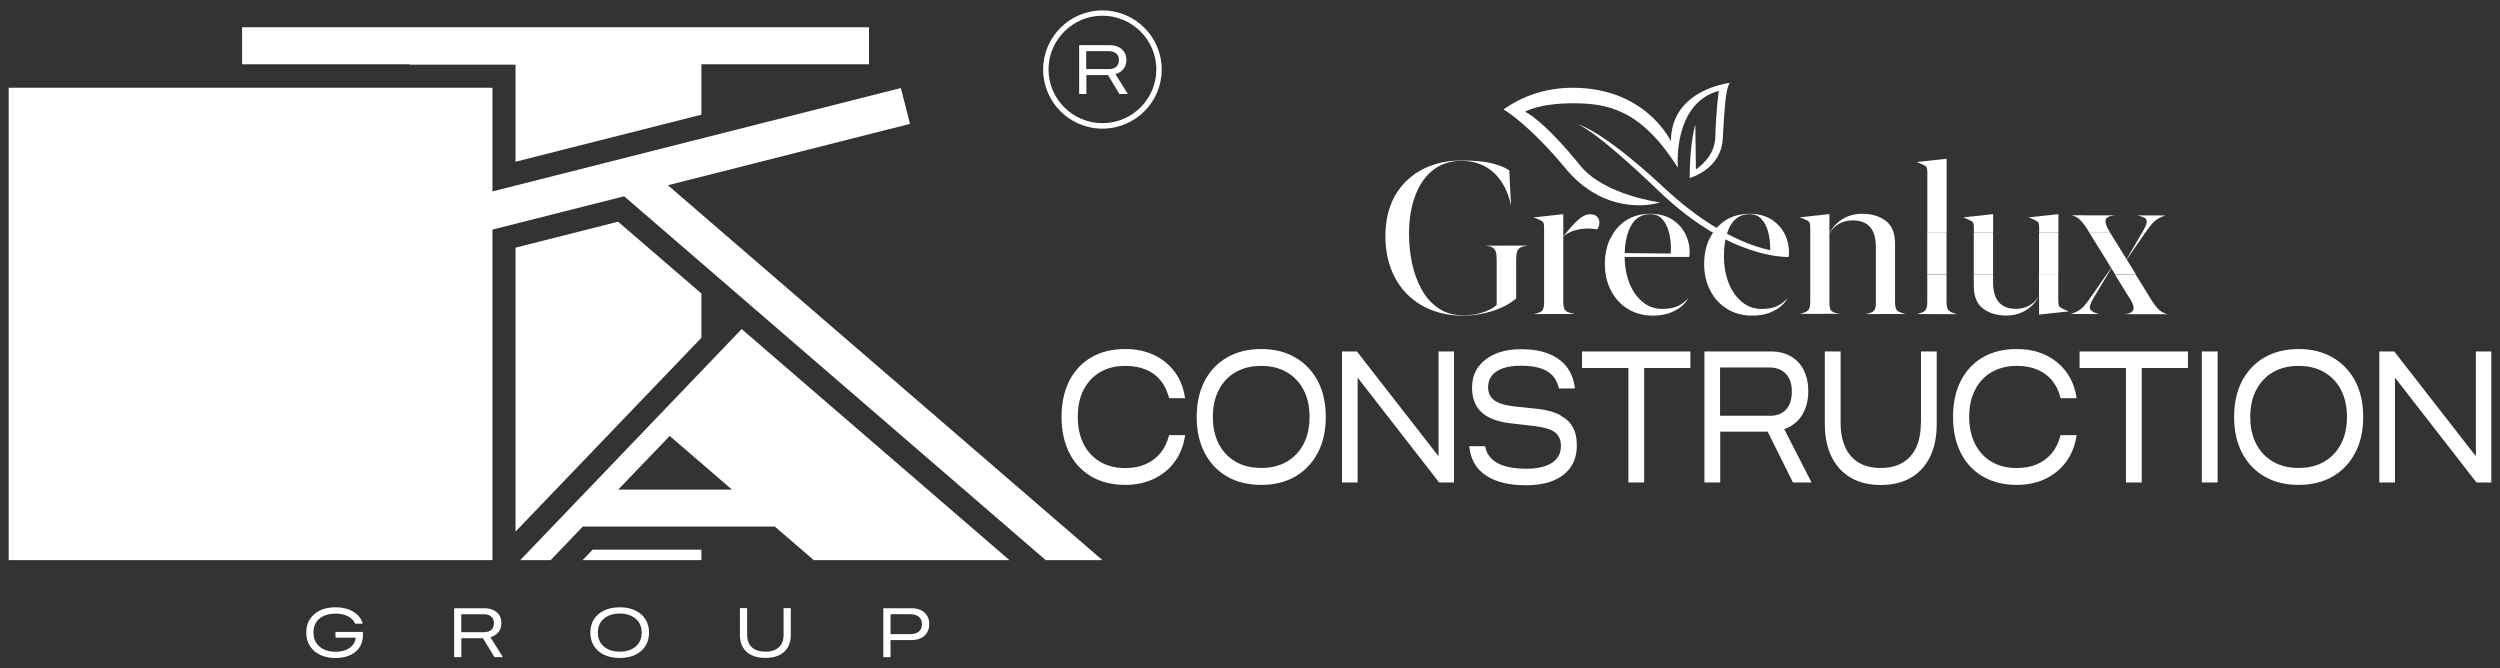
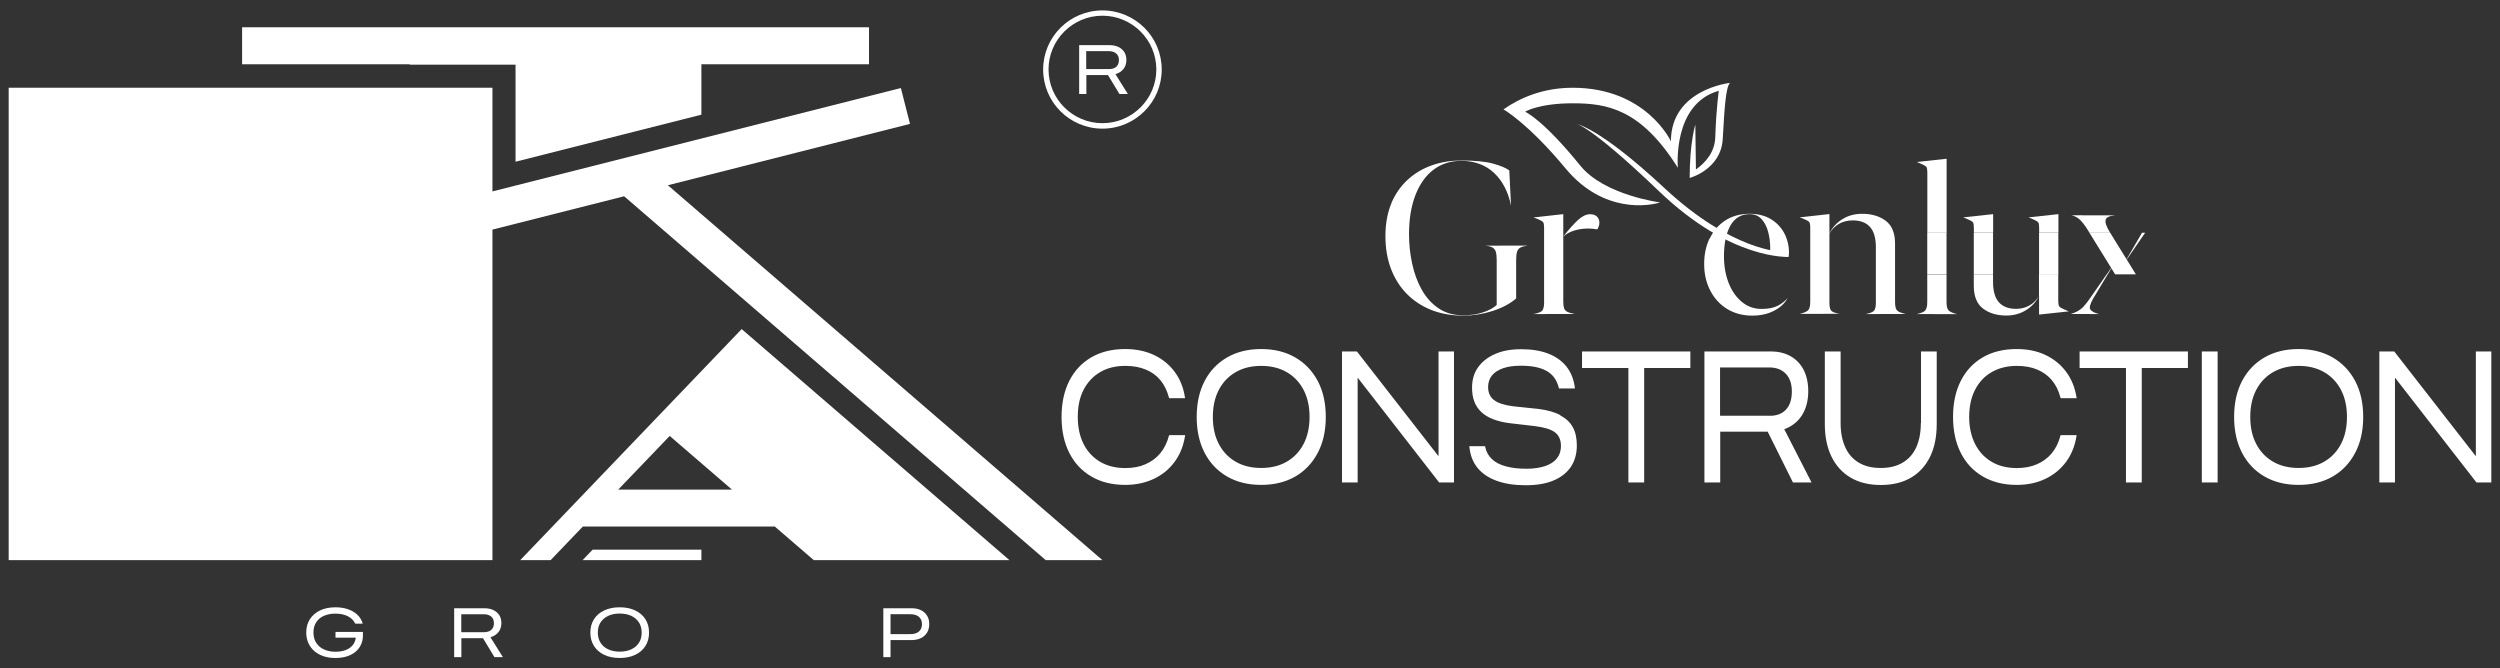
<svg xmlns="http://www.w3.org/2000/svg" id="uuid-559e6b85-541e-4eaa-9d03-29e9dc15ded3" data-name="Layer 1" width="288" height="77" viewBox="0 0 288 77">
  <rect x="0" y="0" width="288" height="77" fill="#333333" stroke="none" />
  <defs>
    <style>
      .uuid-80d9891c-40cd-4bf8-8fc2-a64c60df4d6f {
        fill: #fff;
      }
    </style>
  </defs>
  <path class="uuid-80d9891c-40cd-4bf8-8fc2-a64c60df4d6f" d="m124.16,48.02h0c0,1.19.22,2.23.66,3.11.44.88,1.08,1.57,1.9,2.06.82.49,1.8.73,2.92.73.88,0,1.65-.14,2.32-.44.67-.29,1.24-.71,1.7-1.26.46-.55.79-1.22,1-2.02l.03-.07h1.84l-.02.11c-.18,1.14-.58,2.14-1.2,2.97-.62.84-1.41,1.49-2.38,1.95-.97.46-2.07.7-3.3.7-1.51,0-2.81-.32-3.91-.97-1.1-.64-1.95-1.55-2.54-2.72-.59-1.17-.89-2.55-.89-4.14h0c0-1.6.3-2.98.89-4.15.59-1.17,1.44-2.07,2.53-2.71,1.1-.64,2.4-.96,3.91-.96,1.24,0,2.34.23,3.31.68.97.46,1.76,1.1,2.38,1.93.62.83,1.02,1.81,1.19,2.94l.02.11h-1.84l-.03-.11c-.21-.78-.53-1.43-.98-1.97-.45-.54-1.01-.95-1.69-1.22-.67-.28-1.45-.42-2.34-.42-1.13,0-2.1.24-2.92.73-.82.48-1.45,1.17-1.9,2.04-.45.88-.66,1.91-.66,3.1h0Zm27.64-4.14c.62,1.17.93,2.55.93,4.14v.02c0,1.59-.31,2.97-.93,4.14-.62,1.17-1.48,2.08-2.59,2.72-1.11.64-2.42.96-3.92.96s-2.81-.32-3.92-.96c-1.11-.64-1.98-1.55-2.59-2.72-.61-1.17-.92-2.55-.92-4.14v-.02c0-1.59.31-2.97.92-4.14.61-1.17,1.48-2.07,2.59-2.71,1.11-.64,2.42-.96,3.92-.96s2.8.32,3.91.96c1.11.64,1.98,1.55,2.6,2.71Zm-.94,4.14c0-1.19-.23-2.23-.69-3.11-.46-.88-1.11-1.56-1.94-2.04-.83-.48-1.81-.72-2.94-.72s-2.1.24-2.94.72c-.83.48-1.48,1.16-1.94,2.04-.46.88-.69,1.91-.69,3.11v.02c0,1.19.23,2.23.69,3.11.46.88,1.11,1.56,1.94,2.04.83.48,1.81.72,2.94.72s2.11-.24,2.94-.72c.83-.48,1.48-1.16,1.94-2.04.46-.88.69-1.92.69-3.11v-.02Zm14.85,4.49h-.03l-9.36-12.02h-1.72v15.09h1.8v-12.04h.03l9.36,12.04h1.71v-15.09h-1.78v12.02Zm14.05-4.69c-.66-.34-1.49-.58-2.53-.71l-2.95-.31c-1-.13-1.73-.37-2.18-.72-.45-.35-.67-.85-.67-1.49h0c0-.52.15-.97.44-1.33.3-.37.73-.64,1.29-.84.57-.2,1.25-.29,2.06-.29.87,0,1.59.09,2.19.28.59.18,1.07.46,1.42.83.35.37.59.84.74,1.41l.03.1h1.82v-.1c-.12-.93-.43-1.73-.94-2.39-.51-.66-1.21-1.16-2.09-1.51-.88-.35-1.93-.52-3.14-.52s-2.16.18-3.01.55c-.85.37-1.5.88-1.97,1.54-.47.66-.69,1.44-.69,2.34v.02c0,1.19.35,2.11,1.06,2.78.7.67,1.79,1.1,3.26,1.29l2.93.34c1.1.14,1.87.38,2.32.73.45.35.67.87.67,1.57h0c0,.55-.15,1.02-.46,1.41-.31.39-.76.69-1.35.89-.59.2-1.3.31-2.13.31-.94,0-1.75-.09-2.42-.28-.67-.18-1.2-.46-1.59-.83-.39-.37-.65-.82-.76-1.36l-.03-.13h-1.82l.02.14c.1.93.41,1.72.94,2.37.53.65,1.27,1.14,2.2,1.48.94.34,2.04.51,3.33.51s2.33-.18,3.2-.54c.87-.36,1.54-.89,2.01-1.57.46-.69.69-1.52.69-2.48h0c0-.83-.15-1.53-.46-2.09-.31-.57-.79-1.02-1.45-1.36h0Zm2.49-5.43h5.34v13.19h1.82v-13.19h5.32v-1.9h-12.48v1.9Zm23.29,7.04l3.15,6.15h-2.14l-2.91-5.85h-5.47v5.85h-1.82v-15.09h7.67c.88,0,1.64.19,2.28.56.65.37,1.14.9,1.49,1.58.34.68.52,1.49.52,2.41v.02c0,1.09-.24,2.01-.72,2.77-.48.76-1.16,1.29-2.03,1.61Zm-1.66-1.53c.81,0,1.44-.24,1.88-.73.44-.48.66-1.17.66-2.06v-.02c0-.86-.23-1.54-.69-2.03-.46-.48-1.1-.73-1.91-.73h-5.67v5.56h5.72Zm17.4.84c0,1.09-.18,2.02-.53,2.79-.35.78-.88,1.36-1.57,1.77-.69.41-1.53.61-2.52.61s-1.84-.2-2.52-.61c-.69-.41-1.21-.99-1.56-1.77-.36-.78-.54-1.7-.54-2.79v-8.25h-1.82v8.36c0,1.46.26,2.71.77,3.76.52,1.05,1.25,1.86,2.22,2.42.96.56,2.11.84,3.46.84s2.51-.28,3.47-.84c.96-.56,1.69-1.37,2.21-2.42.51-1.05.76-2.31.76-3.76v-8.36h-1.81v8.25h0Zm6.24-3.82c.45-.88,1.07-1.56,1.9-2.04.82-.48,1.8-.73,2.92-.73.89,0,1.67.14,2.34.42.67.28,1.24.69,1.69,1.22.45.54.78,1.19.98,1.97l.04.11h1.84l-.02-.11c-.18-1.13-.58-2.11-1.2-2.94-.62-.83-1.41-1.47-2.38-1.93s-2.07-.68-3.31-.68c-1.51,0-2.82.32-3.91.96-1.1.64-1.94,1.55-2.53,2.71-.59,1.17-.89,2.55-.89,4.14h0c0,1.6.3,2.98.89,4.15.59,1.17,1.44,2.08,2.54,2.72,1.1.64,2.4.97,3.91.97,1.23,0,2.33-.23,3.3-.7.97-.46,1.76-1.12,2.38-1.95.62-.84,1.02-1.83,1.2-2.97l.02-.11h-1.84l-.03.07c-.21.79-.54,1.47-1,2.02-.46.55-1.03.97-1.7,1.26-.67.29-1.45.44-2.32.44-1.12,0-2.1-.24-2.92-.73-.82-.49-1.45-1.17-1.9-2.06-.44-.88-.67-1.92-.67-3.1h0c0-1.19.22-2.23.67-3.11h0Zm12.05-2.53h5.34v13.19h1.82v-13.19h5.32v-1.9h-12.48v1.9Zm14.08,13.19h1.82v-15.09h-1.82v15.09Zm17.66-11.7c.62,1.17.93,2.55.93,4.14v.02c0,1.59-.31,2.97-.93,4.14-.62,1.17-1.48,2.08-2.59,2.72-1.11.64-2.42.96-3.92.96s-2.81-.32-3.92-.96c-1.11-.64-1.98-1.55-2.59-2.72-.61-1.17-.92-2.55-.92-4.14v-.02c0-1.59.31-2.97.92-4.14.62-1.17,1.48-2.07,2.59-2.71,1.11-.64,2.42-.96,3.92-.96s2.8.32,3.91.96c1.11.64,1.98,1.55,2.6,2.71Zm-.94,4.14c0-1.19-.23-2.23-.69-3.11-.46-.88-1.11-1.56-1.94-2.04-.83-.48-1.81-.72-2.94-.72s-2.1.24-2.94.72c-.83.48-1.48,1.16-1.94,2.04-.46.88-.69,1.91-.69,3.11v.02c0,1.19.23,2.23.69,3.11.46.88,1.11,1.56,1.94,2.04.83.48,1.81.72,2.94.72s2.11-.24,2.94-.72c.83-.48,1.48-1.16,1.94-2.04.46-.88.69-1.92.69-3.11v-.02Zm14.85-7.53v12.02h-.04l-9.36-12.02h-1.72v15.09h1.8v-12.04h.03l9.36,12.04h1.71v-15.09h-1.78Z" />
  <path class="uuid-80d9891c-40cd-4bf8-8fc2-a64c60df4d6f" d="m195.31,14.32s-.66,2.06-.66,6.18c0,0,3.61-.96,3.81-4.49.2-3.53.34-5.93.83-6.46,0,0-6.8.73-6.8,6.73,0,0-2.84-6.17-11.31-6.17-3.41,0-6.04,1.14-7.98,2.49,0,0,2.81,1.57,7.15,6.8,4.34,5.23,9.61,4.33,10.9,3.92,0,0-6.43-.82-9.2-4.24-4.34-5.36-6.36-6.21-6.36-6.21,0,0,1.56-.97,5.49-.97s7.84.63,12.11,7.43c0,0-.67-7.37,4.72-8.87,0,0-.3,1.95-.41,5.34-.06,1.77-1.14,2.93-2.23,3.73l-.07-5.22h0Z" />
  <path class="uuid-80d9891c-40cd-4bf8-8fc2-a64c60df4d6f" d="m160.28,23.41c.46-1.08,1.1-1.99,1.9-2.72s1.73-1.28,2.79-1.65c1.05-.37,2.17-.55,3.35-.55,1.6,0,2.83.12,3.69.36.86.24,1.48.5,1.86.78l.2,4.03h-.01c-.15-.76-.39-1.46-.71-2.08-.32-.63-.72-1.17-1.2-1.63-.48-.46-1.03-.81-1.67-1.05-.64-.25-1.35-.37-2.15-.37-1.23,0-2.29.34-3.19,1.02-.9.68-1.59,1.66-2.08,2.92-.49,1.26-.74,2.76-.74,4.51,0,1.15.12,2.28.36,3.39.24,1.12.61,2.12,1.11,3.01.5.89,1.15,1.61,1.94,2.14.79.54,1.73.8,2.84.8.84,0,1.61-.11,2.29-.34.68-.23,1.2-.51,1.56-.85v-5.21c0-.41-.04-.71-.11-.94-.07-.22-.21-.37-.4-.48-.19-.1-.47-.17-.83-.2h0s4.92-.01,4.92-.01h0c-.36.05-.63.12-.83.22-.2.1-.33.26-.4.48-.07.22-.11.53-.11.94v4.45c-.69.6-1.59,1.08-2.7,1.44-1.11.36-2.24.54-3.39.54-1.35,0-2.58-.22-3.68-.65-1.1-.44-2.04-1.06-2.84-1.87-.79-.81-1.4-1.78-1.82-2.9-.42-1.12-.63-2.37-.63-3.75s.23-2.69.69-3.77h0Z" />
  <path class="uuid-80d9891c-40cd-4bf8-8fc2-a64c60df4d6f" d="m180.09,27.24c.67-.85,1.25-1.49,1.72-1.92.48-.43.93-.64,1.37-.64.36,0,.63.1.8.28.18.19.27.42.27.7,0,.16-.03.31-.09.46-.06.14-.11.25-.17.31-.1-.03-.25-.05-.45-.07-.21-.03-.43-.03-.66-.03-.54,0-1.05.08-1.56.24-.5.16-.91.39-1.23.68v7.5c0,.31.03.57.09.75.06.18.18.32.37.42.19.1.48.18.86.25h0s-4.75.01-4.75.01h0c.53-.1.87-.23,1.01-.4.13-.17.21-.46.21-.89v-8.67c0-.31-.03-.51-.11-.62-.07-.1-.27-.22-.59-.35l-.52-.2h0s3.43-.38,3.43-.38v2.56h0Z" />
-   <path class="uuid-80d9891c-40cd-4bf8-8fc2-a64c60df4d6f" d="m185.53,27.47c.41-.88,1-1.56,1.78-2.07.78-.51,1.72-.77,2.82-.77.94,0,1.73.2,2.41.6.67.4,1.19.94,1.56,1.62.36.68.55,1.43.55,2.27,0,.18-.02.34-.05.48h-8.1v-.45l5.97.06s0,.04,0-.12c.01-.16.02-.33.02-.5,0-.65-.08-1.28-.24-1.88-.16-.6-.41-1.09-.76-1.47-.35-.38-.8-.57-1.37-.57-.98,0-1.72.44-2.22,1.32-.49.88-.74,2.06-.74,3.52,0,1.14.18,2.17.54,3.09.36.92.87,1.64,1.52,2.18.65.54,1.42.81,2.28.81.76,0,1.36-.12,1.83-.35.46-.24.84-.53,1.14-.88h.01c-.33.61-.86,1.09-1.57,1.45-.71.37-1.55.55-2.51.55-1.09,0-2.04-.26-2.88-.77-.83-.51-1.48-1.22-1.94-2.12-.47-.9-.7-1.91-.7-3.05s.21-2.07.62-2.95h0Z" />
  <path class="uuid-80d9891c-40cd-4bf8-8fc2-a64c60df4d6f" d="m196.97,27.47c.41-.88,1-1.56,1.78-2.07.78-.51,1.72-.77,2.82-.77.94,0,1.73.2,2.41.6.67.4,1.19.94,1.56,1.62.36.68.55,1.43.55,2.27,0,.18-.02.34-.05.48l-2.14-.35c.02-.14,0,0,.01-.16.01-.16.02-.33.02-.5,0-.65-.08-1.28-.24-1.88-.16-.6-.41-1.09-.76-1.47-.35-.38-.8-.57-1.37-.57-.98,0-1.72.44-2.22,1.32-.49.88-.74,2.06-.74,3.52,0,1.14.18,2.17.54,3.09.36.92.87,1.64,1.52,2.18.65.54,1.41.81,2.28.81.76,0,1.36-.12,1.83-.35.46-.24.84-.53,1.14-.88h.01c-.33.61-.86,1.09-1.57,1.45-.71.37-1.55.55-2.51.55-1.09,0-2.04-.26-2.88-.77-.83-.51-1.48-1.22-1.94-2.12-.47-.9-.7-1.91-.7-3.05s.21-2.07.62-2.95h0Z" />
  <path class="uuid-80d9891c-40cd-4bf8-8fc2-a64c60df4d6f" d="m210.74,26.91c.33-.69.83-1.24,1.5-1.66.67-.42,1.43-.62,2.28-.62,1.09,0,1.99.27,2.71.8.72.54,1.08,1.42,1.08,2.64v6.72c0,.46.07.78.21.95.13.17.48.31,1.01.43h0s-4.6.01-4.6.01h0c.52-.1.84-.23.97-.4.13-.17.2-.46.2-.89v-6.41c0-1.06-.23-1.84-.68-2.34-.45-.5-1.11-.75-1.98-.75-.59,0-1.12.13-1.58.39-.46.26-.83.64-1.11,1.13v7.97c0,.43.06.73.19.89.13.17.45.29.98.38h0s-4.6.01-4.6.01h0c.5-.12.83-.26.99-.43.15-.17.23-.49.23-.95v-8.57c0-.31-.04-.51-.11-.62-.07-.1-.27-.22-.59-.35l-.52-.2h0s3.43-.38,3.43-.38v2.24Z" />
  <path class="uuid-80d9891c-40cd-4bf8-8fc2-a64c60df4d6f" d="m206.05,29.59s-6.59.43-14.91-7.54c-8.32-7.97-9.68-7.81-9.68-7.81,0,0,2.56.23,10.32,7.46,7.77,7.23,13.4,7.29,13.4,7.29l.87.6Z" />
  <path class="uuid-80d9891c-40cd-4bf8-8fc2-a64c60df4d6f" d="m229.6,26.82h-2.22v4.79h2.22v-4.79Z" />
  <path class="uuid-80d9891c-40cd-4bf8-8fc2-a64c60df4d6f" d="m237.12,26.82h-2.22v4.79h2.22v-4.79Z" />
  <path class="uuid-80d9891c-40cd-4bf8-8fc2-a64c60df4d6f" d="m247.13,26.81h-.37l-1.78,3.06-1.89-3.06h-2.39l2.51,4.06-.51.73h.12l.41-.7.43.7h2.39l-1.05-1.7,2.13-3.1Z" />
  <path class="uuid-80d9891c-40cd-4bf8-8fc2-a64c60df4d6f" d="m224.24,26.81h-2.22v4.79h2.22v-4.79Z" />
  <path class="uuid-80d9891c-40cd-4bf8-8fc2-a64c60df4d6f" d="m237.12,24.67l-3.43.37h0s.52.22.52.22c.31.13.51.25.59.35.07.1.11.31.11.62v.58h2.22v-2.14Z" />
-   <path class="uuid-80d9891c-40cd-4bf8-8fc2-a64c60df4d6f" d="m247.97,25.72c.22-.24.45-.42.68-.55.23-.13.5-.25.81-.35h0s-3.24-.01-3.24-.01h0c.38.09.66.18.85.29.18.11.26.28.23.51-.03.23-.17.57-.42,1l-.12.21h.37l.07-.1c.29-.43.55-.76.77-1Z" />
  <path class="uuid-80d9891c-40cd-4bf8-8fc2-a64c60df4d6f" d="m229.6,24.67l-3.43.37h0s.52.22.52.22c.31.13.51.25.59.35.07.1.11.31.11.62v.58h2.22v-2.14Z" />
  <path class="uuid-80d9891c-40cd-4bf8-8fc2-a64c60df4d6f" d="m242.57,25.31c.09-.28.46-.45,1.1-.5h0s-5.04-.01-5.04-.01h0c.33.07.63.21.91.45.27.24.57.61.9,1.13l.27.44h2.39l-.09-.15c-.38-.62-.52-1.08-.43-1.36h0Z" />
  <path class="uuid-80d9891c-40cd-4bf8-8fc2-a64c60df4d6f" d="m224.24,18.29l-3.43.37h0s.52.22.52.22c.31.13.51.25.59.35.07.1.11.31.11.62v6.97h2.22v-8.52Z" />
-   <path class="uuid-80d9891c-40cd-4bf8-8fc2-a64c60df4d6f" d="m245.33,34.32c.26.41.41.75.45,1.02.04.26-.03.46-.21.6-.18.14-.49.22-.92.25h0s5.04.01,5.04.01h0c-.33-.08-.63-.23-.91-.46-.27-.23-.57-.61-.9-1.12l-1.85-3h-2.39l1.67,2.71h0Z" />
  <path class="uuid-80d9891c-40cd-4bf8-8fc2-a64c60df4d6f" d="m240.07,35.27c-.22.24-.45.42-.68.55-.23.13-.5.25-.82.35h0s3.24.01,3.24.01h0c-.52-.13-.85-.3-1-.52s-.03-.65.34-1.29l1.66-2.77h-.12l-1.85,2.66c-.29.43-.55.76-.77,1h0Z" />
  <path class="uuid-80d9891c-40cd-4bf8-8fc2-a64c60df4d6f" d="m221.8,35.76c-.15.17-.48.31-.99.42h0s4.65.01,4.65.01h0c-.49-.12-.82-.26-.98-.43-.16-.17-.24-.49-.24-.95v-3.19h-2.22v3.19c0,.46-.08.78-.23.95Z" />
  <path class="uuid-80d9891c-40cd-4bf8-8fc2-a64c60df4d6f" d="m234.91,34.06c-.28.48-.65.86-1.1,1.12-.45.26-.97.4-1.56.4-.86,0-1.52-.25-1.97-.75-.45-.5-.68-1.28-.68-2.33v-.89h-2.22v1.3c0,1.23.36,2.11,1.07,2.64.71.54,1.61.8,2.69.8.84,0,1.6-.21,2.27-.63.67-.42,1.17-.97,1.49-1.66v2.18l3.43-.37h0s-.52-.22-.52-.22c-.31-.13-.51-.25-.59-.36-.07-.11-.11-.31-.11-.61v-3.1h-2.22v2.45h0Z" />
  <polygon class="uuid-80d9891c-40cd-4bf8-8fc2-a64c60df4d6f" points="47.2 7.45 56.73 7.45 59.39 7.45 59.39 10.11 59.39 18.63 80.8 13.21 80.8 7.4 100.11 7.4 100.11 3.14 27.89 3.14 27.89 7.4 47.2 7.4 47.2 7.45" />
  <g>
    <polygon class="uuid-80d9891c-40cd-4bf8-8fc2-a64c60df4d6f" points="68.27 63.32 67.11 64.53 80.8 64.53 80.8 63.32 68.27 63.32" />
-     <polygon class="uuid-80d9891c-40cd-4bf8-8fc2-a64c60df4d6f" points="80.8 38.91 80.8 33.81 71.2 25.54 59.39 28.53 59.39 61.24 80.8 38.91" />
  </g>
  <polygon class="uuid-80d9891c-40cd-4bf8-8fc2-a64c60df4d6f" points="120.47 64.53 127 64.53 76.94 21.34 104.83 14.27 103.78 10.14 56.73 22.05 56.73 10.11 1 10.11 1 64.53 56.73 64.53 56.73 26.45 71.9 22.61 120.47 64.53" />
  <path class="uuid-80d9891c-40cd-4bf8-8fc2-a64c60df4d6f" d="m93.74,64.53h22.55l-30.85-26.62-25.51,26.62h3.5l3.71-3.87h22.12l4.49,3.87Zm-22.52-8.13l5.93-6.18,7.17,6.18h-13.09Z" />
  <path class="uuid-80d9891c-40cd-4bf8-8fc2-a64c60df4d6f" d="m37.26,75.59c-.42-.14-.76-.34-1.06-.59-.29-.26-.52-.57-.68-.93-.16-.36-.24-.77-.24-1.21h0c0-.59.14-1.1.42-1.53.28-.43.67-.77,1.17-1.01.5-.24,1.1-.36,1.78-.36.55,0,1.04.08,1.46.23.43.15.79.37,1.07.64.28.27.48.6.59.96l.02.06h-.86l-.02-.03c-.17-.35-.45-.63-.84-.83-.39-.2-.87-.3-1.43-.3-.51,0-.96.09-1.34.26-.38.17-.67.42-.88.75-.21.32-.31.71-.31,1.15h0c0,.35.06.65.17.92.12.27.29.51.51.7.22.2.49.34.8.45.31.1.66.16,1.04.16.45,0,.84-.06,1.18-.19.34-.13.6-.31.8-.54.2-.24.32-.51.37-.84v-.05h-2.33v-.66h3.16v.38c0,.4-.07.76-.22,1.08-.15.32-.36.6-.64.83-.28.23-.62.41-1,.53-.39.12-.83.18-1.31.18-.51,0-.97-.07-1.39-.21h.01Z" />
  <path class="uuid-80d9891c-40cd-4bf8-8fc2-a64c60df4d6f" d="m52.31,70.07h3.49c.4,0,.74.07,1.04.21.29.14.52.34.68.59.16.25.24.55.24.9h0c0,.41-.11.76-.33,1.04-.22.28-.52.48-.93.6l1.43,2.29h-.97l-1.32-2.18h-2.49v2.18h-.83v-5.63h0Zm3.43,2.76c.37,0,.66-.09.86-.27.2-.18.3-.44.3-.77h0c0-.33-.1-.58-.31-.76-.21-.18-.5-.27-.87-.27h-2.58v2.07h2.6Z" />
  <path class="uuid-80d9891c-40cd-4bf8-8fc2-a64c60df4d6f" d="m69.61,75.44c-.51-.24-.9-.58-1.18-1.02-.28-.44-.42-.95-.42-1.54h0c0-.6.14-1.12.42-1.55.28-.44.67-.77,1.18-1.01.51-.24,1.1-.36,1.78-.36s1.28.12,1.78.36c.51.24.9.58,1.18,1.01.28.44.42.95.42,1.54h0c0,.6-.14,1.12-.42,1.55-.28.44-.67.78-1.18,1.02-.51.24-1.1.36-1.78.36s-1.28-.12-1.78-.36h0Zm3.12-.64c.38-.18.67-.43.88-.76.21-.33.31-.71.31-1.16h0c0-.45-.1-.84-.31-1.17-.21-.33-.5-.58-.88-.76-.38-.18-.83-.27-1.34-.27s-.96.09-1.33.27c-.38.18-.67.43-.88.76-.21.33-.31.71-.31,1.16h0c0,.45.1.84.31,1.17.21.33.5.58.88.76.38.18.83.27,1.33.27s.96-.09,1.34-.27Z" />
-   <path class="uuid-80d9891c-40cd-4bf8-8fc2-a64c60df4d6f" d="m86.59,75.48c-.44-.21-.77-.51-1-.9-.24-.39-.35-.86-.35-1.4v-3.12h.83v3.08c0,.41.08.75.24,1.04.16.29.4.51.71.66.31.15.69.23,1.15.23s.83-.07,1.15-.23c.31-.15.55-.37.71-.66.16-.29.24-.64.24-1.04v-3.08h.83v3.12c0,.54-.12,1.01-.35,1.4-.23.39-.57.69-1,.9-.43.21-.96.31-1.58.31s-1.14-.1-1.57-.31h0Z" />
  <path class="uuid-80d9891c-40cd-4bf8-8fc2-a64c60df4d6f" d="m101.76,70.07h.83v5.63h-.83v-5.63Zm.42,2.98h2.7c.42,0,.75-.1.98-.3.23-.2.35-.48.35-.84h0c0-.37-.11-.64-.35-.85-.23-.2-.56-.3-.98-.3h-2.7v-.69h2.83c.41,0,.77.07,1.08.22.31.15.54.36.71.64.17.27.25.59.25.96h0c0,.38-.08.7-.25.98-.17.28-.41.49-.71.64-.31.15-.66.23-1.07.23h-2.83v-.69h0Z" />
  <path class="uuid-80d9891c-40cd-4bf8-8fc2-a64c60df4d6f" d="m124.31,5.2h3.49c.4,0,.74.07,1.04.21.29.14.52.34.68.59.16.25.24.55.24.9h0c0,.41-.11.76-.33,1.04s-.52.48-.93.6l1.43,2.29h-.97l-1.32-2.18h-2.49v2.18h-.83v-5.63h0Zm3.43,2.76c.37,0,.66-.09.86-.27.2-.18.3-.44.3-.77h0c0-.33-.1-.58-.32-.76-.21-.18-.5-.27-.87-.27h-2.58v2.07h2.6Z" />
  <path class="uuid-80d9891c-40cd-4bf8-8fc2-a64c60df4d6f" d="m127,14.82c-3.77,0-6.83-3.05-6.83-6.81s3.06-6.81,6.83-6.81,6.83,3.05,6.83,6.81-3.06,6.81-6.83,6.81Zm0-13.01c-3.42,0-6.21,2.78-6.21,6.19s2.79,6.19,6.21,6.19,6.21-2.78,6.21-6.19-2.79-6.19-6.21-6.19Z" />
</svg>